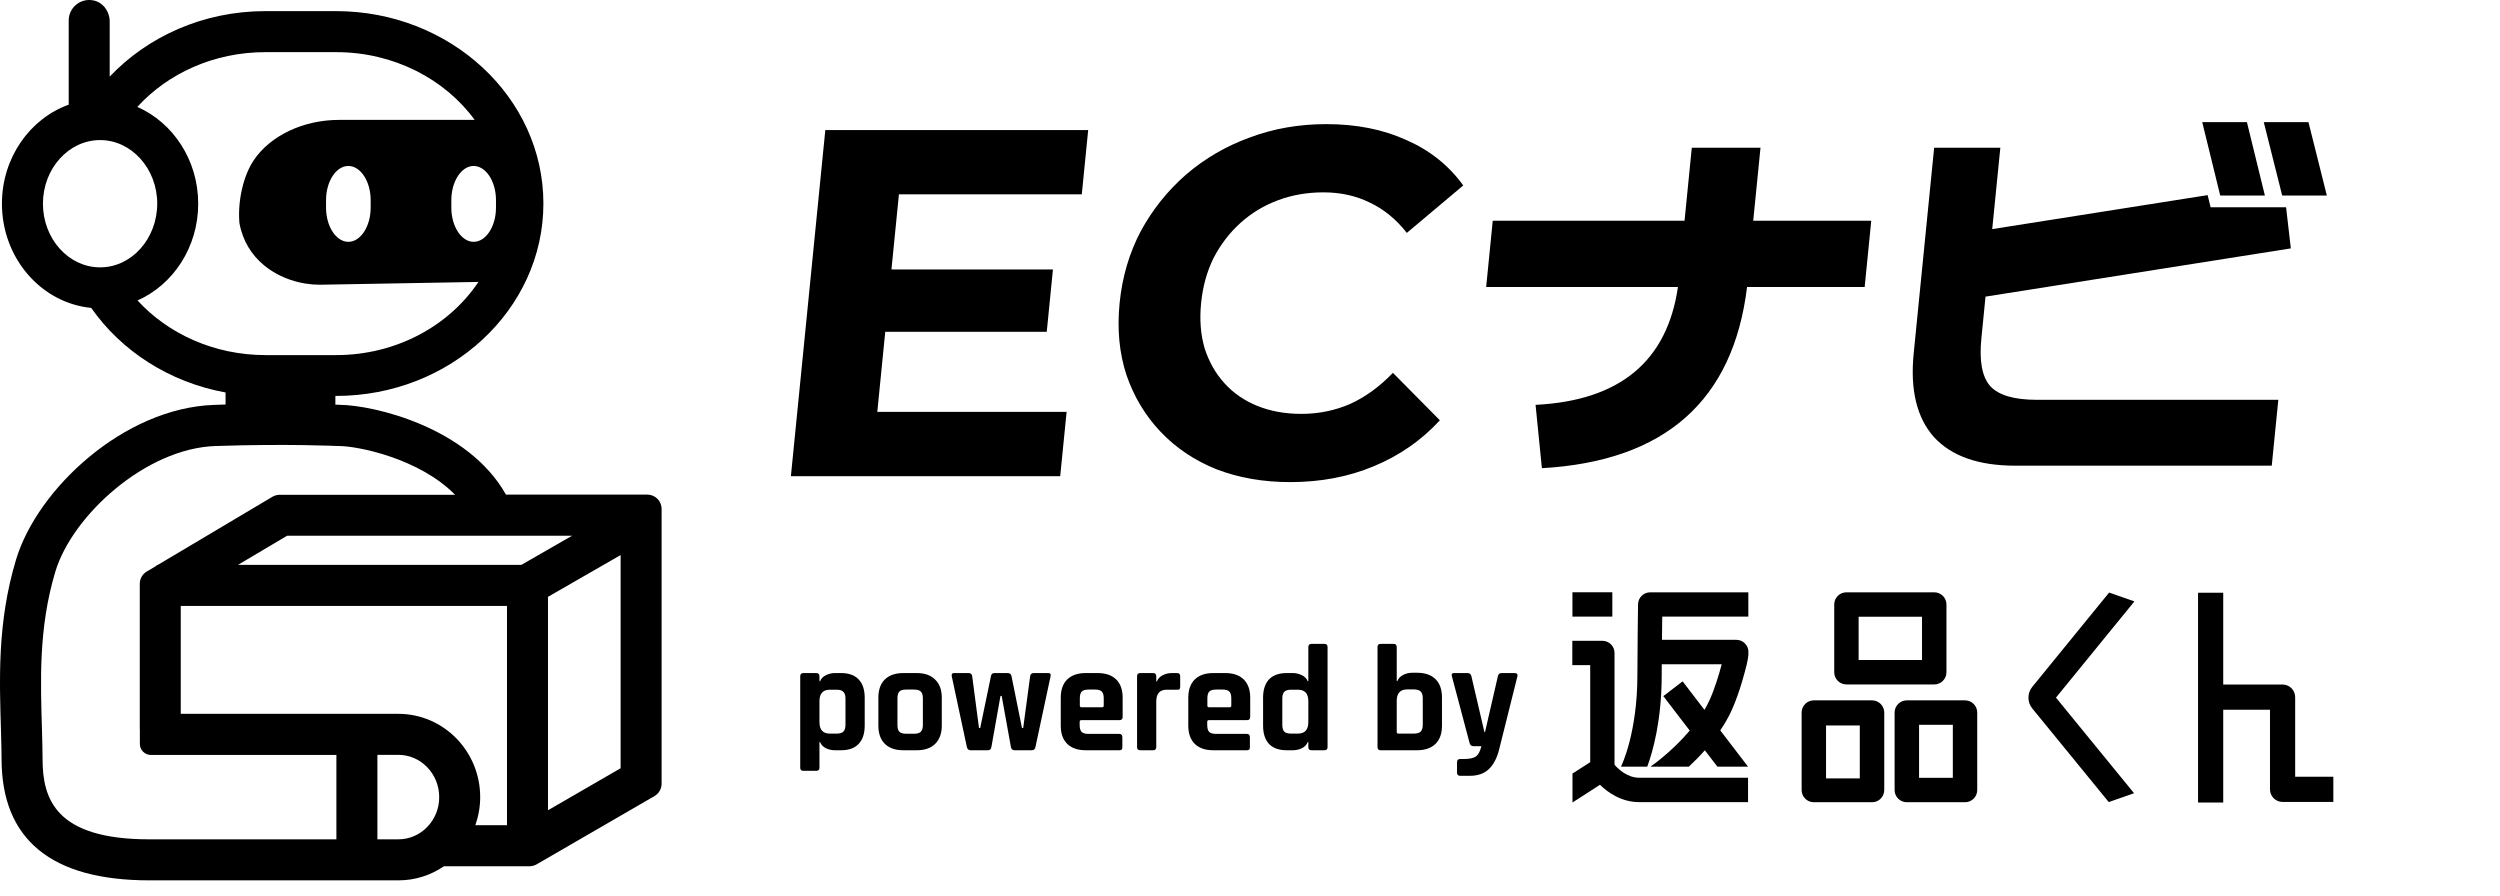
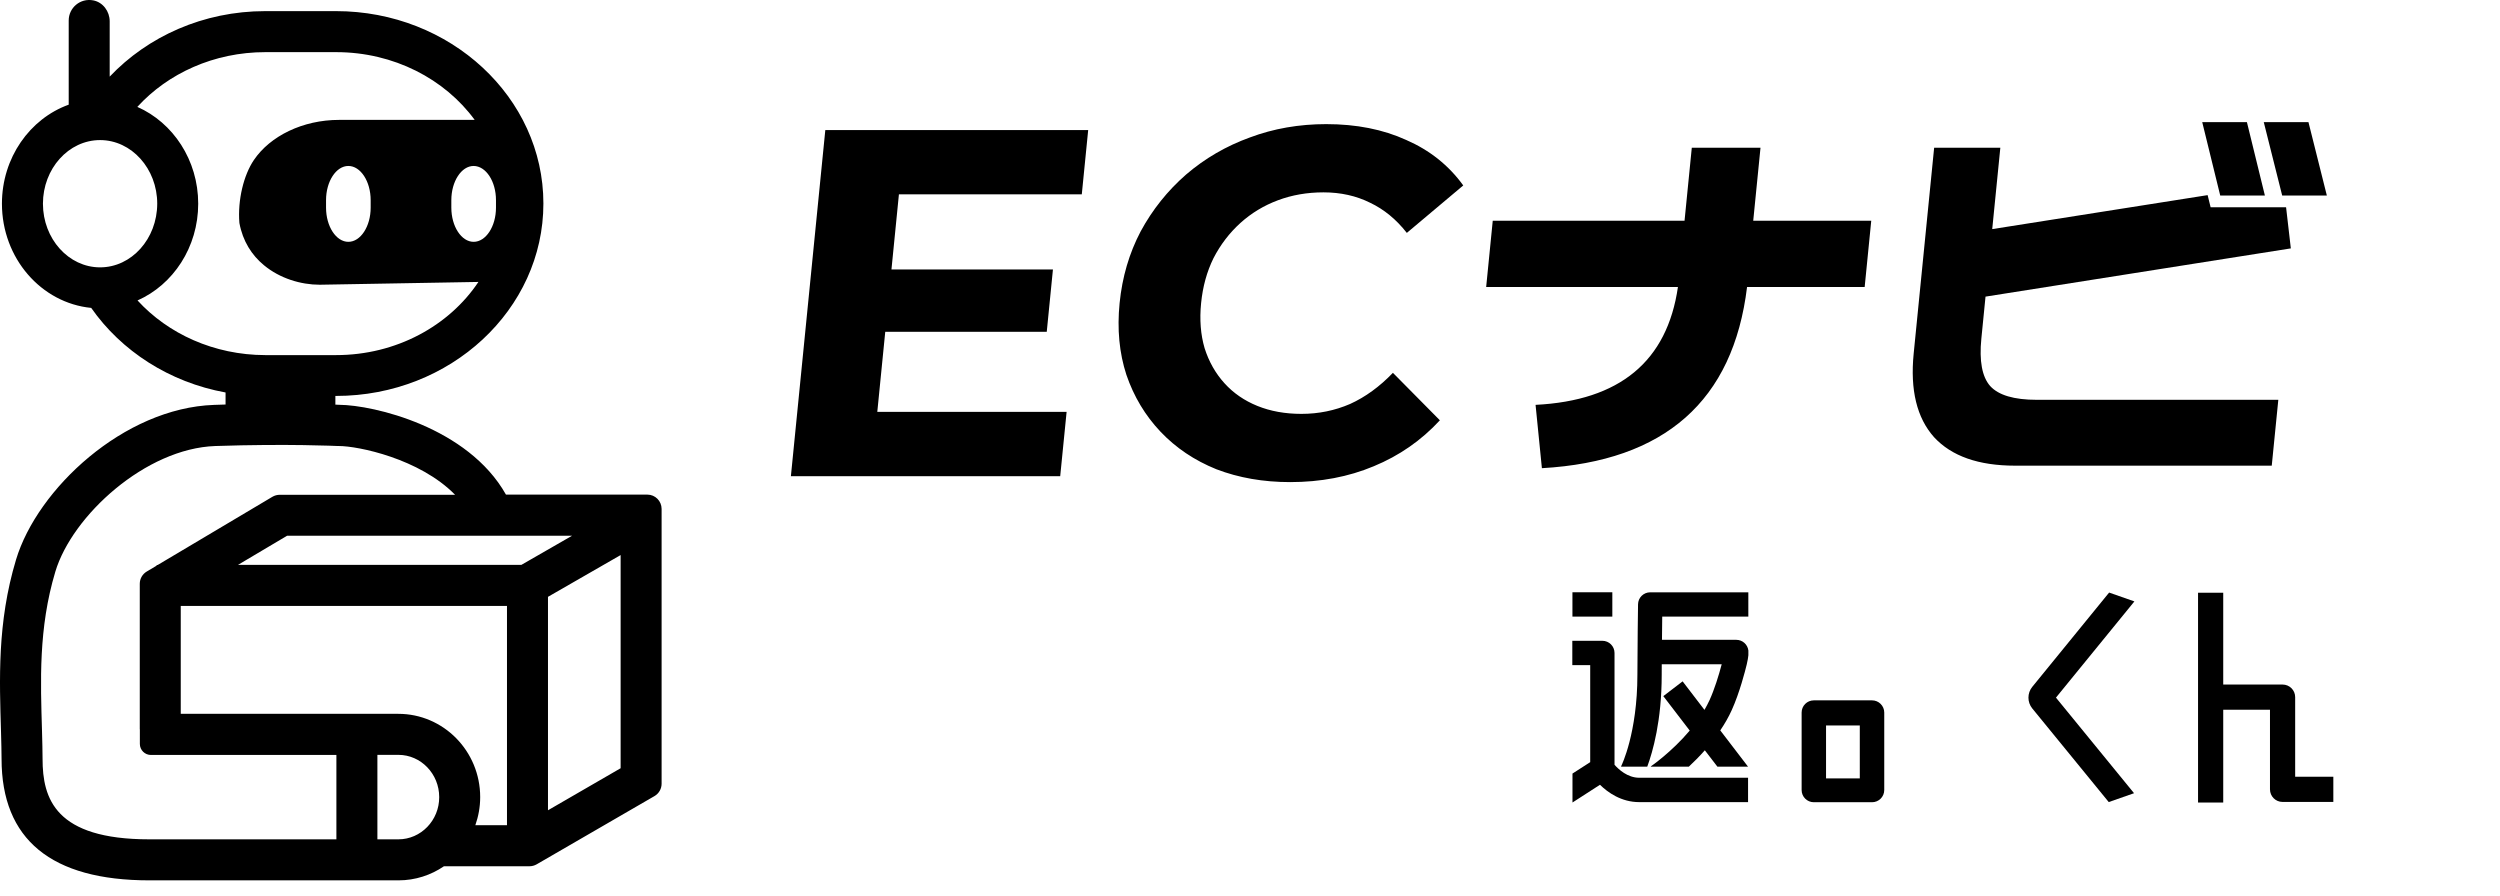
<svg xmlns="http://www.w3.org/2000/svg" width="120" height="43" viewBox="0 0 120 43" fill="none">
  <g clip-path="url(#clip0_1301_1199)">
    <path d="M24.286 23.741C22.458 20.494 17.922 19.444 16.291 19.431C16.255 19.431 16.192 19.426 16.098 19.422V19.005H16.129C21.619 19.005 26.083 14.86 26.083 9.769C26.083 4.674 21.615 0.534 16.129 0.534H12.732C9.756 0.534 7.09 1.754 5.265 3.678V1.023C5.265 0.547 4.943 0.108 4.477 0.018C3.849 -0.103 3.298 0.377 3.298 0.982V5.024C1.433 5.696 0.093 7.571 0.093 9.778C0.093 12.393 1.98 14.546 4.378 14.779C5.821 16.847 8.134 18.35 10.827 18.839V19.417C10.648 19.422 10.464 19.426 10.276 19.435C5.947 19.583 1.792 23.468 0.77 26.863C-0.144 29.895 -0.023 32.663 0.049 35.13C0.062 35.646 0.075 36.094 0.075 36.426C0.075 40.297 2.46 42.257 7.17 42.257H19.128C19.934 42.257 20.687 42.006 21.31 41.58H25.416C25.537 41.58 25.653 41.548 25.756 41.49L31.417 38.211C31.627 38.09 31.757 37.861 31.757 37.619V24.428C31.757 24.051 31.453 23.741 31.072 23.741H24.286ZM23.807 9.608V9.967C23.807 10.868 23.323 11.608 22.735 11.608C22.148 11.608 21.664 10.868 21.664 9.967V9.608C21.664 8.706 22.148 7.966 22.735 7.966C23.327 7.971 23.807 8.706 23.807 9.608ZM4.804 12.833C3.293 12.833 2.061 11.46 2.061 9.778C2.061 8.096 3.293 6.724 4.804 6.724C6.314 6.724 7.547 8.096 7.547 9.778C7.542 11.465 6.314 12.833 4.804 12.833ZM6.601 14.421C8.309 13.667 9.514 11.868 9.514 9.778C9.514 7.683 8.304 5.885 6.592 5.131C8.058 3.525 10.267 2.503 12.737 2.503H16.134C18.904 2.503 21.351 3.795 22.785 5.755H16.273C14.543 5.755 12.97 6.522 12.185 7.683C11.701 8.397 11.401 9.594 11.491 10.702C11.652 11.581 12.091 12.254 12.669 12.73C13.436 13.367 14.444 13.667 15.349 13.667L22.964 13.533C21.561 15.636 19.024 17.045 16.129 17.045H12.732C10.272 17.04 8.067 16.022 6.601 14.421ZM17.792 9.608V9.967C17.792 10.868 17.308 11.608 16.721 11.608C16.134 11.608 15.65 10.868 15.65 9.967V9.608C15.65 8.706 16.134 7.966 16.721 7.966C17.308 7.966 17.792 8.706 17.792 9.608ZM16.147 40.288H7.166C2.648 40.288 2.043 38.337 2.043 36.426C2.043 36.067 2.03 35.605 2.016 35.076C1.949 32.726 1.837 30.165 2.657 27.437C3.468 24.742 7 21.521 10.339 21.409C13.812 21.292 16.197 21.409 16.219 21.409H16.268C17.178 21.409 20.136 22.006 21.844 23.75H15.363H14.951H13.427C13.306 23.75 13.185 23.782 13.077 23.845L7.569 27.119H7.52V27.15L7.045 27.433C6.839 27.554 6.709 27.778 6.709 28.02V35.004H6.713V35.709C6.713 36 6.951 36.238 7.242 36.238H16.147V40.288ZM19.123 40.288H18.115V36.233H19.123C20.203 36.233 21.082 37.144 21.082 38.261C21.086 39.378 20.203 40.288 19.123 40.288ZM24.335 39.611H22.816C22.964 39.189 23.049 38.736 23.049 38.261C23.049 36.054 21.288 34.264 19.119 34.264H8.676V29.084H24.335V39.611ZM25.026 27.114H11.423L13.781 25.715H14.951H15.363H27.459L25.026 27.114ZM29.79 36.875L26.303 38.893V28.648L29.79 26.643V36.875Z" fill="black" />
-     <path d="M88.629 32.853H92.845C93.169 32.853 93.43 32.592 93.43 32.267V29.017C93.43 28.692 93.169 28.431 92.845 28.431H88.629C88.304 28.431 88.043 28.692 88.043 29.017V32.267C88.043 32.592 88.304 32.853 88.629 32.853ZM89.214 29.603H92.257V31.681H89.214V29.603Z" fill="black" />
    <path d="M89.858 38.507C90.182 38.507 90.444 38.245 90.444 37.921V34.203C90.444 33.879 90.18 33.617 89.858 33.617H87.064C86.74 33.617 86.478 33.879 86.478 34.203V37.921C86.478 38.245 86.74 38.507 87.064 38.507H89.858ZM87.65 34.821H89.27V37.364H87.65V34.821Z" fill="black" />
-     <path d="M94.907 37.921V34.203C94.907 33.879 94.645 33.617 94.321 33.617H91.527C91.203 33.617 90.941 33.879 90.941 34.203V37.921C90.941 38.245 91.203 38.507 91.527 38.507H94.321C94.645 38.507 94.907 38.245 94.907 37.921ZM93.736 37.334H92.115V34.789H93.736V37.334Z" fill="black" />
    <path d="M110.168 37.283V33.463C110.168 33.128 109.898 32.858 109.563 32.858H106.715V28.45H105.506V38.522H106.715V34.068H108.959V37.888C108.959 38.223 109.229 38.493 109.563 38.493H112V37.283H110.168Z" fill="black" />
    <path d="M101.238 28.443L97.549 32.969C97.304 33.27 97.304 33.705 97.549 34.005L101.219 38.499L102.434 38.074L98.686 33.486L102.451 28.868L101.238 28.443Z" fill="black" />
    <path d="M77.392 28.429H75.477V29.597H77.392V28.429Z" fill="black" />
    <path d="M77.497 36.709V31.342C77.497 31.019 77.236 30.758 76.914 30.758H75.471V31.926H76.33V36.583L75.479 37.131V38.519H75.481L76.799 37.669C77.175 38.038 77.821 38.502 78.685 38.502H83.907V37.332H78.685C78.118 37.332 77.686 36.924 77.497 36.709Z" fill="black" />
    <path d="M83.92 29.599V28.431H79.21C78.89 28.431 78.63 28.688 78.626 29.006C78.626 29.027 78.595 31.196 78.595 32.389C78.595 35.193 77.834 36.738 77.827 36.753C77.819 36.767 77.815 36.784 77.809 36.799V36.801H79.068C79.333 36.085 79.762 34.589 79.762 32.391C79.762 32.236 79.762 32.064 79.764 31.884H82.642C82.5 32.428 82.288 33.102 82.06 33.603C81.987 33.764 81.901 33.921 81.814 34.074L80.766 32.705L79.839 33.414L81.107 35.068C80.237 36.1 79.252 36.78 79.237 36.788L79.245 36.799H81.065C81.31 36.571 81.573 36.307 81.832 36.014L82.435 36.799H83.905L82.573 35.059C82.78 34.752 82.97 34.427 83.125 34.082C83.501 33.251 83.771 32.194 83.844 31.89C83.89 31.7 83.911 31.558 83.922 31.451V31.223C83.884 30.932 83.639 30.712 83.344 30.712H79.775C79.779 30.296 79.783 29.9 79.787 29.596H83.92V29.599Z" fill="black" />
-     <path d="M39.181 37H38.564C38.462 37 38.411 36.951 38.411 36.854V32.459C38.411 32.358 38.462 32.307 38.564 32.307H39.181C39.283 32.307 39.334 32.358 39.334 32.459V32.699H39.363C39.416 32.568 39.511 32.472 39.646 32.409C39.782 32.341 39.925 32.307 40.075 32.307H40.373C40.745 32.307 41.026 32.409 41.215 32.612C41.409 32.815 41.506 33.108 41.506 33.491V34.828C41.506 35.21 41.409 35.503 41.215 35.707C41.026 35.91 40.745 36.012 40.373 36.012H40.075C39.925 36.012 39.782 35.98 39.646 35.917C39.511 35.849 39.416 35.75 39.363 35.619H39.334V36.854C39.334 36.951 39.283 37 39.181 37ZM39.835 35.213H40.155C40.31 35.213 40.419 35.181 40.482 35.118C40.549 35.05 40.583 34.939 40.583 34.784V33.535C40.583 33.38 40.549 33.271 40.482 33.208C40.419 33.14 40.31 33.106 40.155 33.106H39.835C39.501 33.106 39.334 33.29 39.334 33.658V34.661C39.334 35.029 39.501 35.213 39.835 35.213ZM44.007 36.012H43.361C42.978 36.012 42.683 35.91 42.475 35.707C42.266 35.503 42.162 35.21 42.162 34.828V33.491C42.162 33.108 42.266 32.815 42.475 32.612C42.683 32.409 42.978 32.307 43.361 32.307H44.007C44.385 32.307 44.678 32.411 44.886 32.619C45.099 32.823 45.206 33.113 45.206 33.491V34.828C45.206 35.205 45.099 35.498 44.886 35.707C44.678 35.91 44.385 36.012 44.007 36.012ZM43.499 35.22H43.869C44.024 35.22 44.133 35.188 44.196 35.126C44.264 35.062 44.298 34.954 44.298 34.799V33.52C44.298 33.365 44.264 33.256 44.196 33.193C44.133 33.13 44.024 33.099 43.869 33.099H43.499C43.344 33.099 43.235 33.13 43.172 33.193C43.109 33.256 43.078 33.365 43.078 33.52V34.799C43.078 34.954 43.109 35.062 43.172 35.126C43.235 35.188 43.344 35.22 43.499 35.22ZM47.413 36.012H46.585C46.493 36.012 46.435 35.961 46.41 35.859L45.684 32.459C45.665 32.358 45.701 32.307 45.793 32.307H46.49C46.597 32.307 46.655 32.358 46.665 32.459L46.992 34.944H47.05L47.565 32.459C47.58 32.358 47.636 32.307 47.733 32.307H48.372C48.473 32.307 48.534 32.358 48.553 32.459L49.055 34.944H49.113L49.447 32.459C49.461 32.358 49.52 32.307 49.621 32.307H50.319C50.415 32.307 50.452 32.358 50.428 32.459L49.701 35.859C49.682 35.961 49.624 36.012 49.527 36.012H48.699C48.602 36.012 48.544 35.961 48.524 35.859L48.081 33.404H48.023L47.587 35.859C47.573 35.961 47.514 36.012 47.413 36.012ZM53.72 36.012H52.115C51.732 36.012 51.437 35.91 51.229 35.707C51.02 35.503 50.916 35.21 50.916 34.828V33.491C50.916 33.108 51.02 32.815 51.229 32.612C51.437 32.409 51.732 32.307 52.115 32.307H52.689C53.071 32.307 53.367 32.409 53.575 32.612C53.783 32.815 53.887 33.108 53.887 33.491V34.414C53.887 34.515 53.837 34.566 53.735 34.566H51.911C51.853 34.566 51.824 34.593 51.824 34.646V34.806C51.824 34.956 51.856 35.065 51.919 35.133C51.987 35.196 52.098 35.227 52.253 35.227H53.72C53.822 35.227 53.873 35.28 53.873 35.387V35.866C53.873 35.92 53.861 35.958 53.837 35.983C53.817 36.002 53.779 36.012 53.72 36.012ZM51.911 33.949H52.9C52.953 33.949 52.979 33.922 52.979 33.869V33.52C52.979 33.365 52.948 33.256 52.885 33.193C52.822 33.13 52.713 33.099 52.558 33.099H52.253C52.098 33.099 51.989 33.13 51.926 33.193C51.863 33.256 51.832 33.365 51.832 33.52V33.869C51.832 33.922 51.858 33.949 51.911 33.949ZM55.349 36.012H54.731C54.629 36.012 54.579 35.961 54.579 35.859V32.459C54.579 32.358 54.629 32.307 54.731 32.307H55.349C55.45 32.307 55.501 32.358 55.501 32.459V32.706H55.53C55.583 32.576 55.678 32.476 55.813 32.409C55.949 32.341 56.092 32.307 56.242 32.307H56.504C56.6 32.307 56.649 32.358 56.649 32.459V32.961C56.649 33.019 56.637 33.06 56.613 33.084C56.593 33.104 56.557 33.111 56.504 33.106H56.002C55.668 33.106 55.501 33.295 55.501 33.673V35.859C55.501 35.961 55.45 36.012 55.349 36.012ZM59.843 36.012H58.237C57.855 36.012 57.559 35.91 57.351 35.707C57.143 35.503 57.038 35.21 57.038 34.828V33.491C57.038 33.108 57.143 32.815 57.351 32.612C57.559 32.409 57.855 32.307 58.237 32.307H58.811C59.194 32.307 59.489 32.409 59.697 32.612C59.906 32.815 60.01 33.108 60.01 33.491V34.414C60.01 34.515 59.959 34.566 59.857 34.566H58.034C57.976 34.566 57.947 34.593 57.947 34.646V34.806C57.947 34.956 57.978 35.065 58.041 35.133C58.109 35.196 58.22 35.227 58.375 35.227H59.843C59.944 35.227 59.995 35.28 59.995 35.387V35.866C59.995 35.92 59.983 35.958 59.959 35.983C59.939 36.002 59.901 36.012 59.843 36.012ZM58.034 33.949H59.022C59.075 33.949 59.102 33.922 59.102 33.869V33.52C59.102 33.365 59.07 33.256 59.007 33.193C58.944 33.13 58.835 33.099 58.68 33.099H58.375C58.22 33.099 58.111 33.13 58.048 33.193C57.985 33.256 57.954 33.365 57.954 33.52V33.869C57.954 33.922 57.98 33.949 58.034 33.949ZM62.059 36.012H61.761C61.388 36.012 61.105 35.91 60.911 35.707C60.722 35.503 60.628 35.21 60.628 34.828V33.491C60.628 33.108 60.722 32.815 60.911 32.612C61.105 32.409 61.388 32.307 61.761 32.307H62.059C62.209 32.307 62.352 32.341 62.488 32.409C62.623 32.472 62.718 32.568 62.771 32.699H62.8V31.058C62.8 30.956 62.851 30.905 62.953 30.905H63.57C63.672 30.905 63.723 30.956 63.723 31.058V35.859C63.723 35.961 63.672 36.012 63.57 36.012H62.953C62.851 36.012 62.8 35.961 62.8 35.859V35.619H62.771C62.718 35.75 62.623 35.849 62.488 35.917C62.352 35.98 62.209 36.012 62.059 36.012ZM62.8 34.661V33.658C62.8 33.29 62.633 33.106 62.299 33.106H61.972C61.817 33.106 61.708 33.14 61.645 33.208C61.582 33.271 61.551 33.38 61.551 33.535V34.784C61.551 34.939 61.582 35.05 61.645 35.118C61.708 35.181 61.817 35.213 61.972 35.213H62.299C62.633 35.213 62.8 35.029 62.8 34.661ZM67.123 35.213H67.864C68.019 35.213 68.128 35.181 68.191 35.118C68.259 35.05 68.293 34.939 68.293 34.784V33.52C68.293 33.365 68.259 33.256 68.191 33.193C68.128 33.125 68.019 33.092 67.864 33.092H67.544C67.21 33.092 67.043 33.276 67.043 33.644V35.133C67.043 35.186 67.07 35.213 67.123 35.213ZM66.121 35.859V31.058C66.121 30.956 66.171 30.905 66.273 30.905H66.891C66.992 30.905 67.043 30.956 67.043 31.058V32.692H67.072C67.125 32.561 67.22 32.462 67.356 32.394C67.491 32.326 67.634 32.292 67.784 32.292H68.016C68.399 32.292 68.695 32.394 68.903 32.597C69.111 32.801 69.215 33.094 69.215 33.477V34.828C69.215 35.21 69.111 35.503 68.903 35.707C68.695 35.91 68.399 36.012 68.016 36.012H66.273C66.171 36.012 66.121 35.961 66.121 35.859ZM70.547 37.239H70.082C69.985 37.239 69.937 37.186 69.937 37.08V36.593C69.937 36.486 69.985 36.433 70.082 36.433H70.235C70.54 36.433 70.746 36.389 70.852 36.302C70.964 36.22 71.048 36.058 71.106 35.816H70.722C70.629 35.816 70.569 35.765 70.54 35.663L69.69 32.459C69.661 32.358 69.697 32.307 69.799 32.307H70.445C70.542 32.307 70.603 32.358 70.627 32.459L71.252 35.14H71.281L71.898 32.459C71.918 32.358 71.978 32.307 72.08 32.307H72.69C72.811 32.307 72.86 32.36 72.835 32.467L71.949 36.012C71.843 36.414 71.678 36.719 71.455 36.927C71.232 37.135 70.93 37.239 70.547 37.239Z" fill="black" />
    <path fill-rule="evenodd" clip-rule="evenodd" d="M89.82 10.594H84.155L84.504 7.091H81.206L80.858 10.594H71.652L71.336 13.775H80.541C80.024 17.346 77.746 19.231 73.707 19.433L74.011 22.473C79.912 22.137 83.195 19.238 83.859 13.775H89.504L89.82 10.594ZM105.707 5.863L106.571 9.386H108.715L107.852 5.863H105.707ZM108.661 5.863L109.545 9.386H111.689L110.806 5.863H108.661ZM109.96 11.923L109.732 9.95H106.11L105.966 9.366L95.627 10.997L96.016 7.091H92.839L91.856 16.976C91.683 18.721 92.008 20.057 92.833 20.983C93.673 21.895 94.97 22.352 96.723 22.352H109.044L109.359 19.191H97.766C96.674 19.191 95.927 18.97 95.526 18.527C95.138 18.084 94.998 17.325 95.105 16.252L95.305 14.238L109.96 11.923ZM42.492 15.926L42.11 19.771H51.197L50.89 22.856H37.963L39.615 6.242H52.233L51.926 9.328H43.148L42.79 12.935H50.541L50.244 15.926H42.492ZM58.386 22.524C59.458 22.935 60.638 23.141 61.926 23.141C63.389 23.141 64.726 22.888 65.937 22.381C67.164 21.875 68.223 21.139 69.114 20.174L66.86 17.896C66.222 18.56 65.536 19.059 64.803 19.391C64.072 19.707 63.294 19.866 62.467 19.866C61.688 19.866 60.985 19.739 60.358 19.486C59.731 19.233 59.203 18.869 58.773 18.394C58.343 17.919 58.025 17.358 57.82 16.709C57.63 16.06 57.574 15.341 57.653 14.549C57.731 13.758 57.93 13.038 58.249 12.389C58.584 11.741 59.014 11.179 59.538 10.704C60.062 10.23 60.663 9.866 61.34 9.613C62.017 9.36 62.745 9.233 63.524 9.233C64.351 9.233 65.098 9.399 65.764 9.731C66.433 10.048 67.02 10.53 67.528 11.179L70.236 8.901C69.537 7.935 68.623 7.208 67.495 6.717C66.385 6.211 65.106 5.958 63.659 5.958C62.355 5.958 61.133 6.171 59.994 6.598C58.856 7.01 57.835 7.603 56.931 8.379C56.043 9.154 55.316 10.064 54.751 11.108C54.202 12.152 53.866 13.299 53.741 14.549C53.617 15.799 53.725 16.946 54.067 17.991C54.424 19.035 54.97 19.945 55.703 20.72C56.437 21.495 57.331 22.097 58.386 22.524Z" fill="black" />
  </g>
  <defs>
    <clipPath id="clip0_1301_1199">
      <rect width="120" height="42.257" fill="white" />
    </clipPath>
  </defs>
</svg>